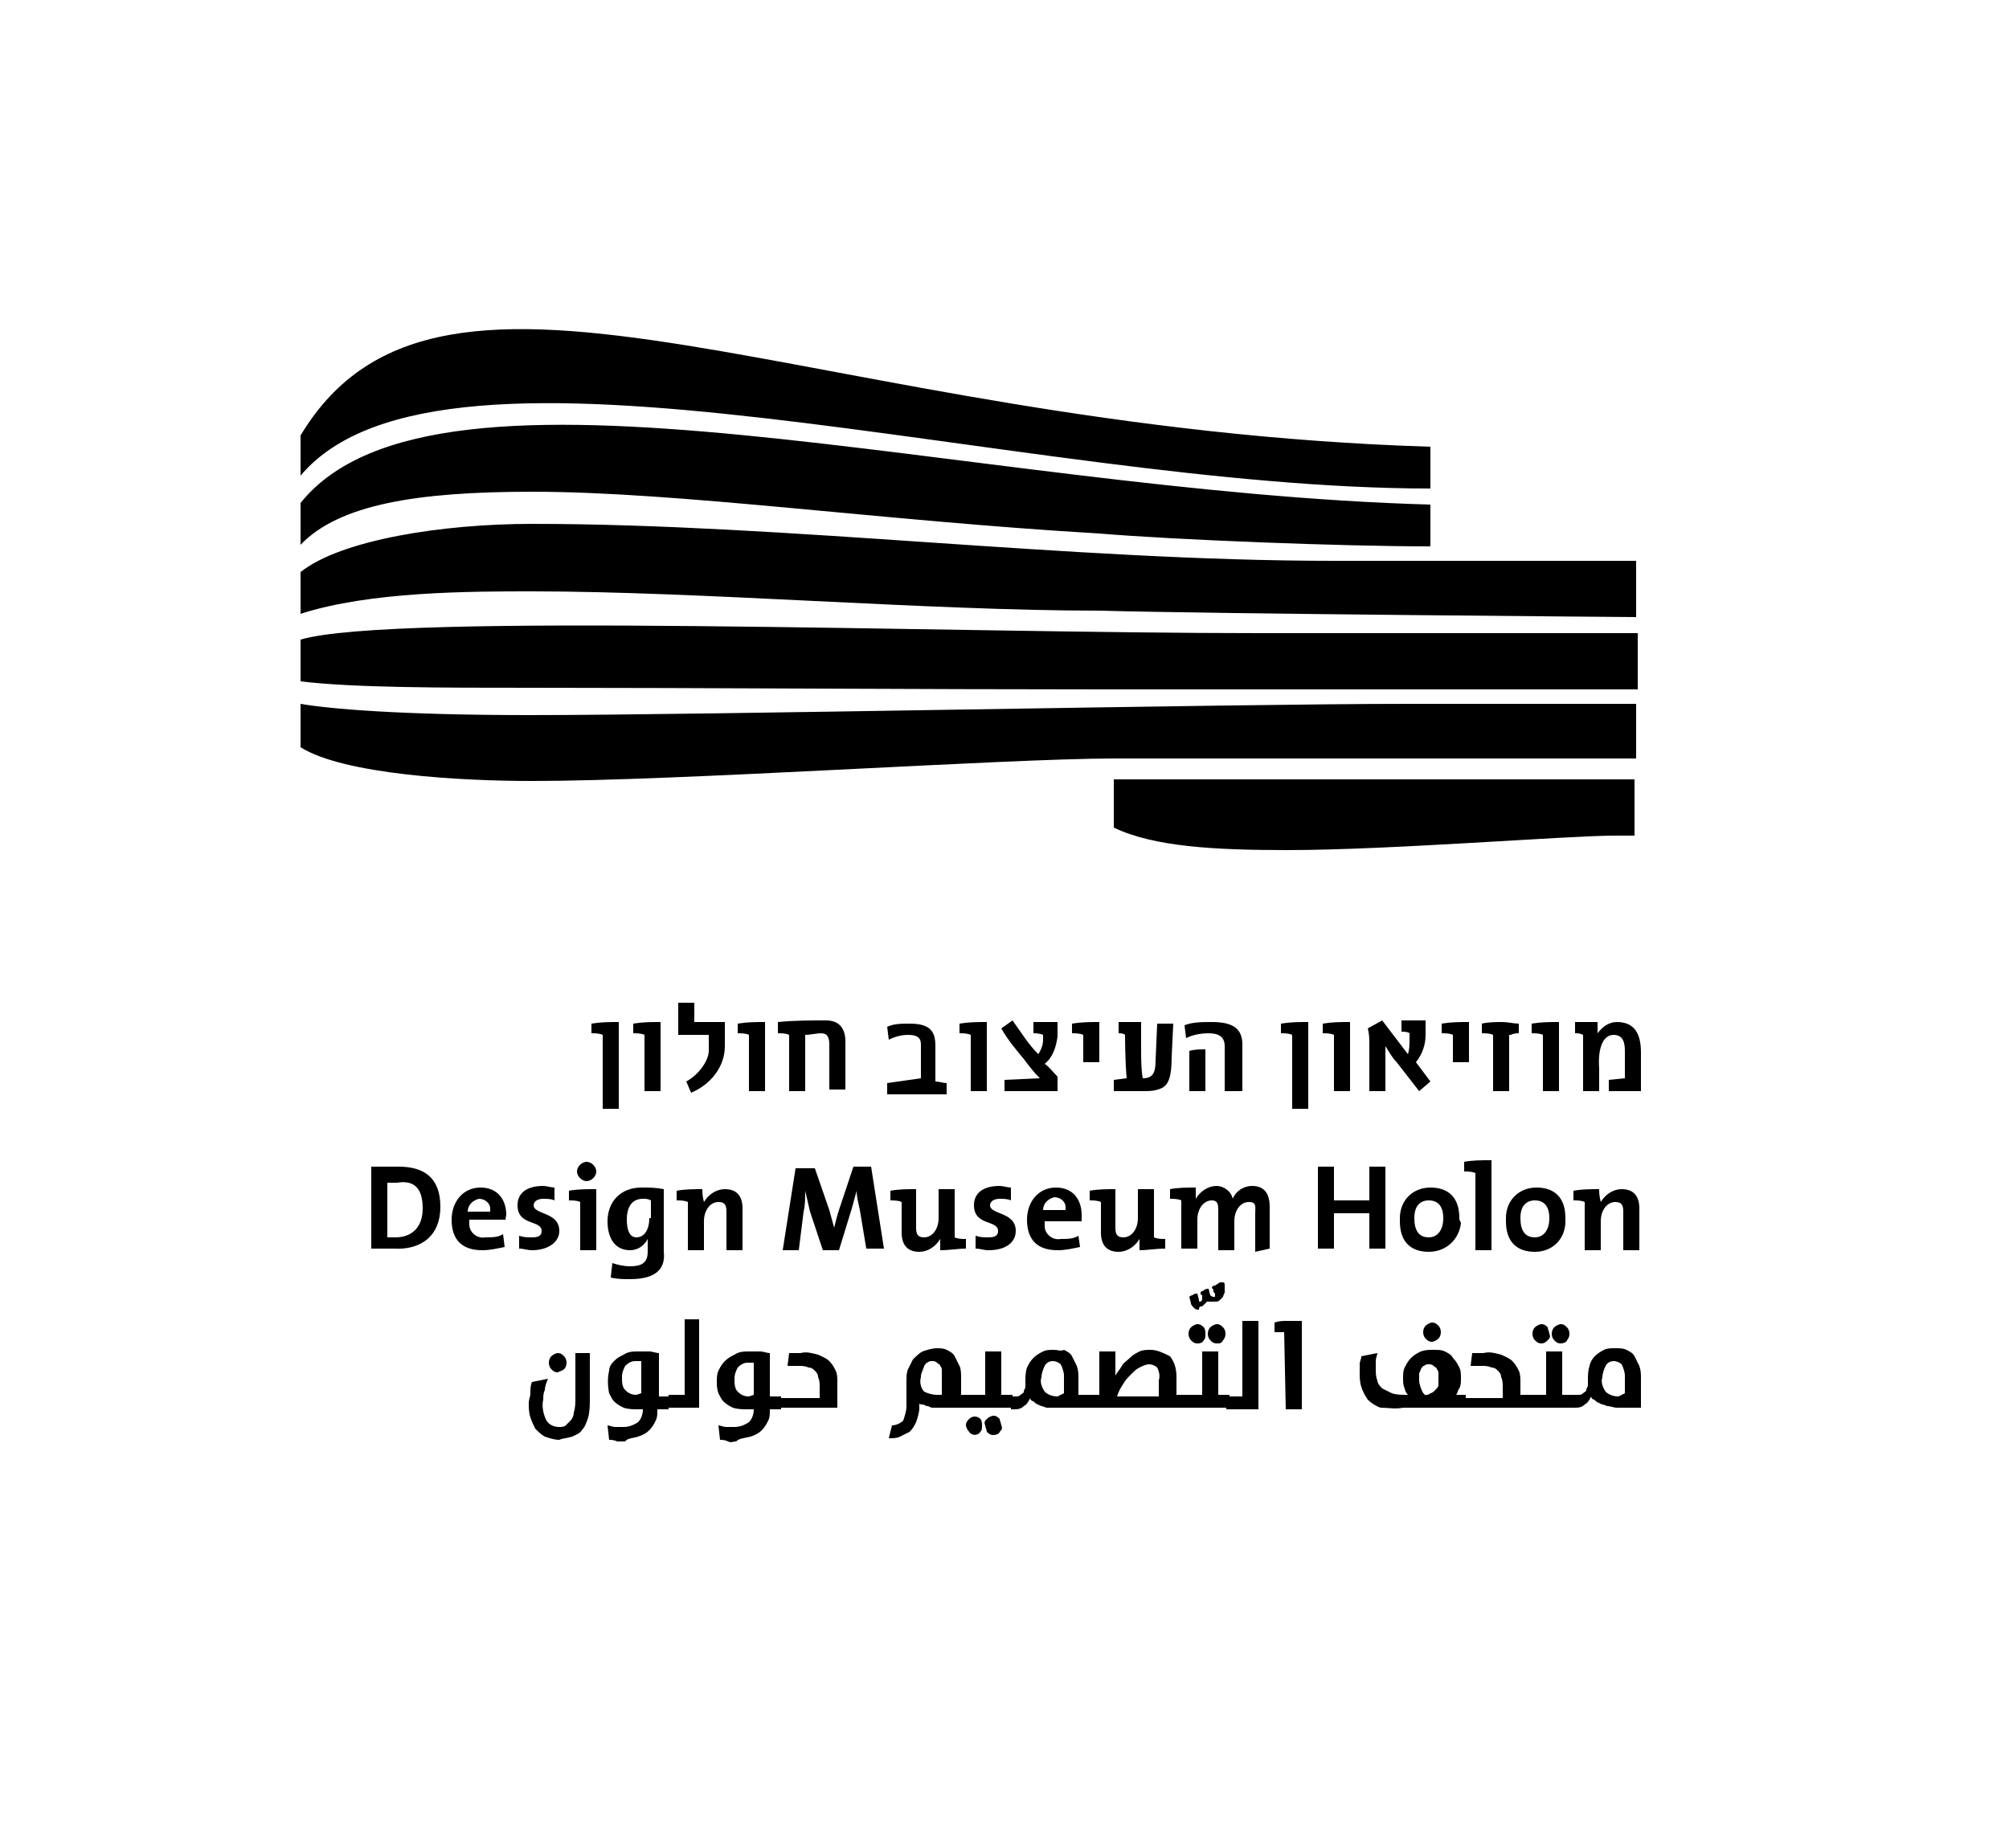
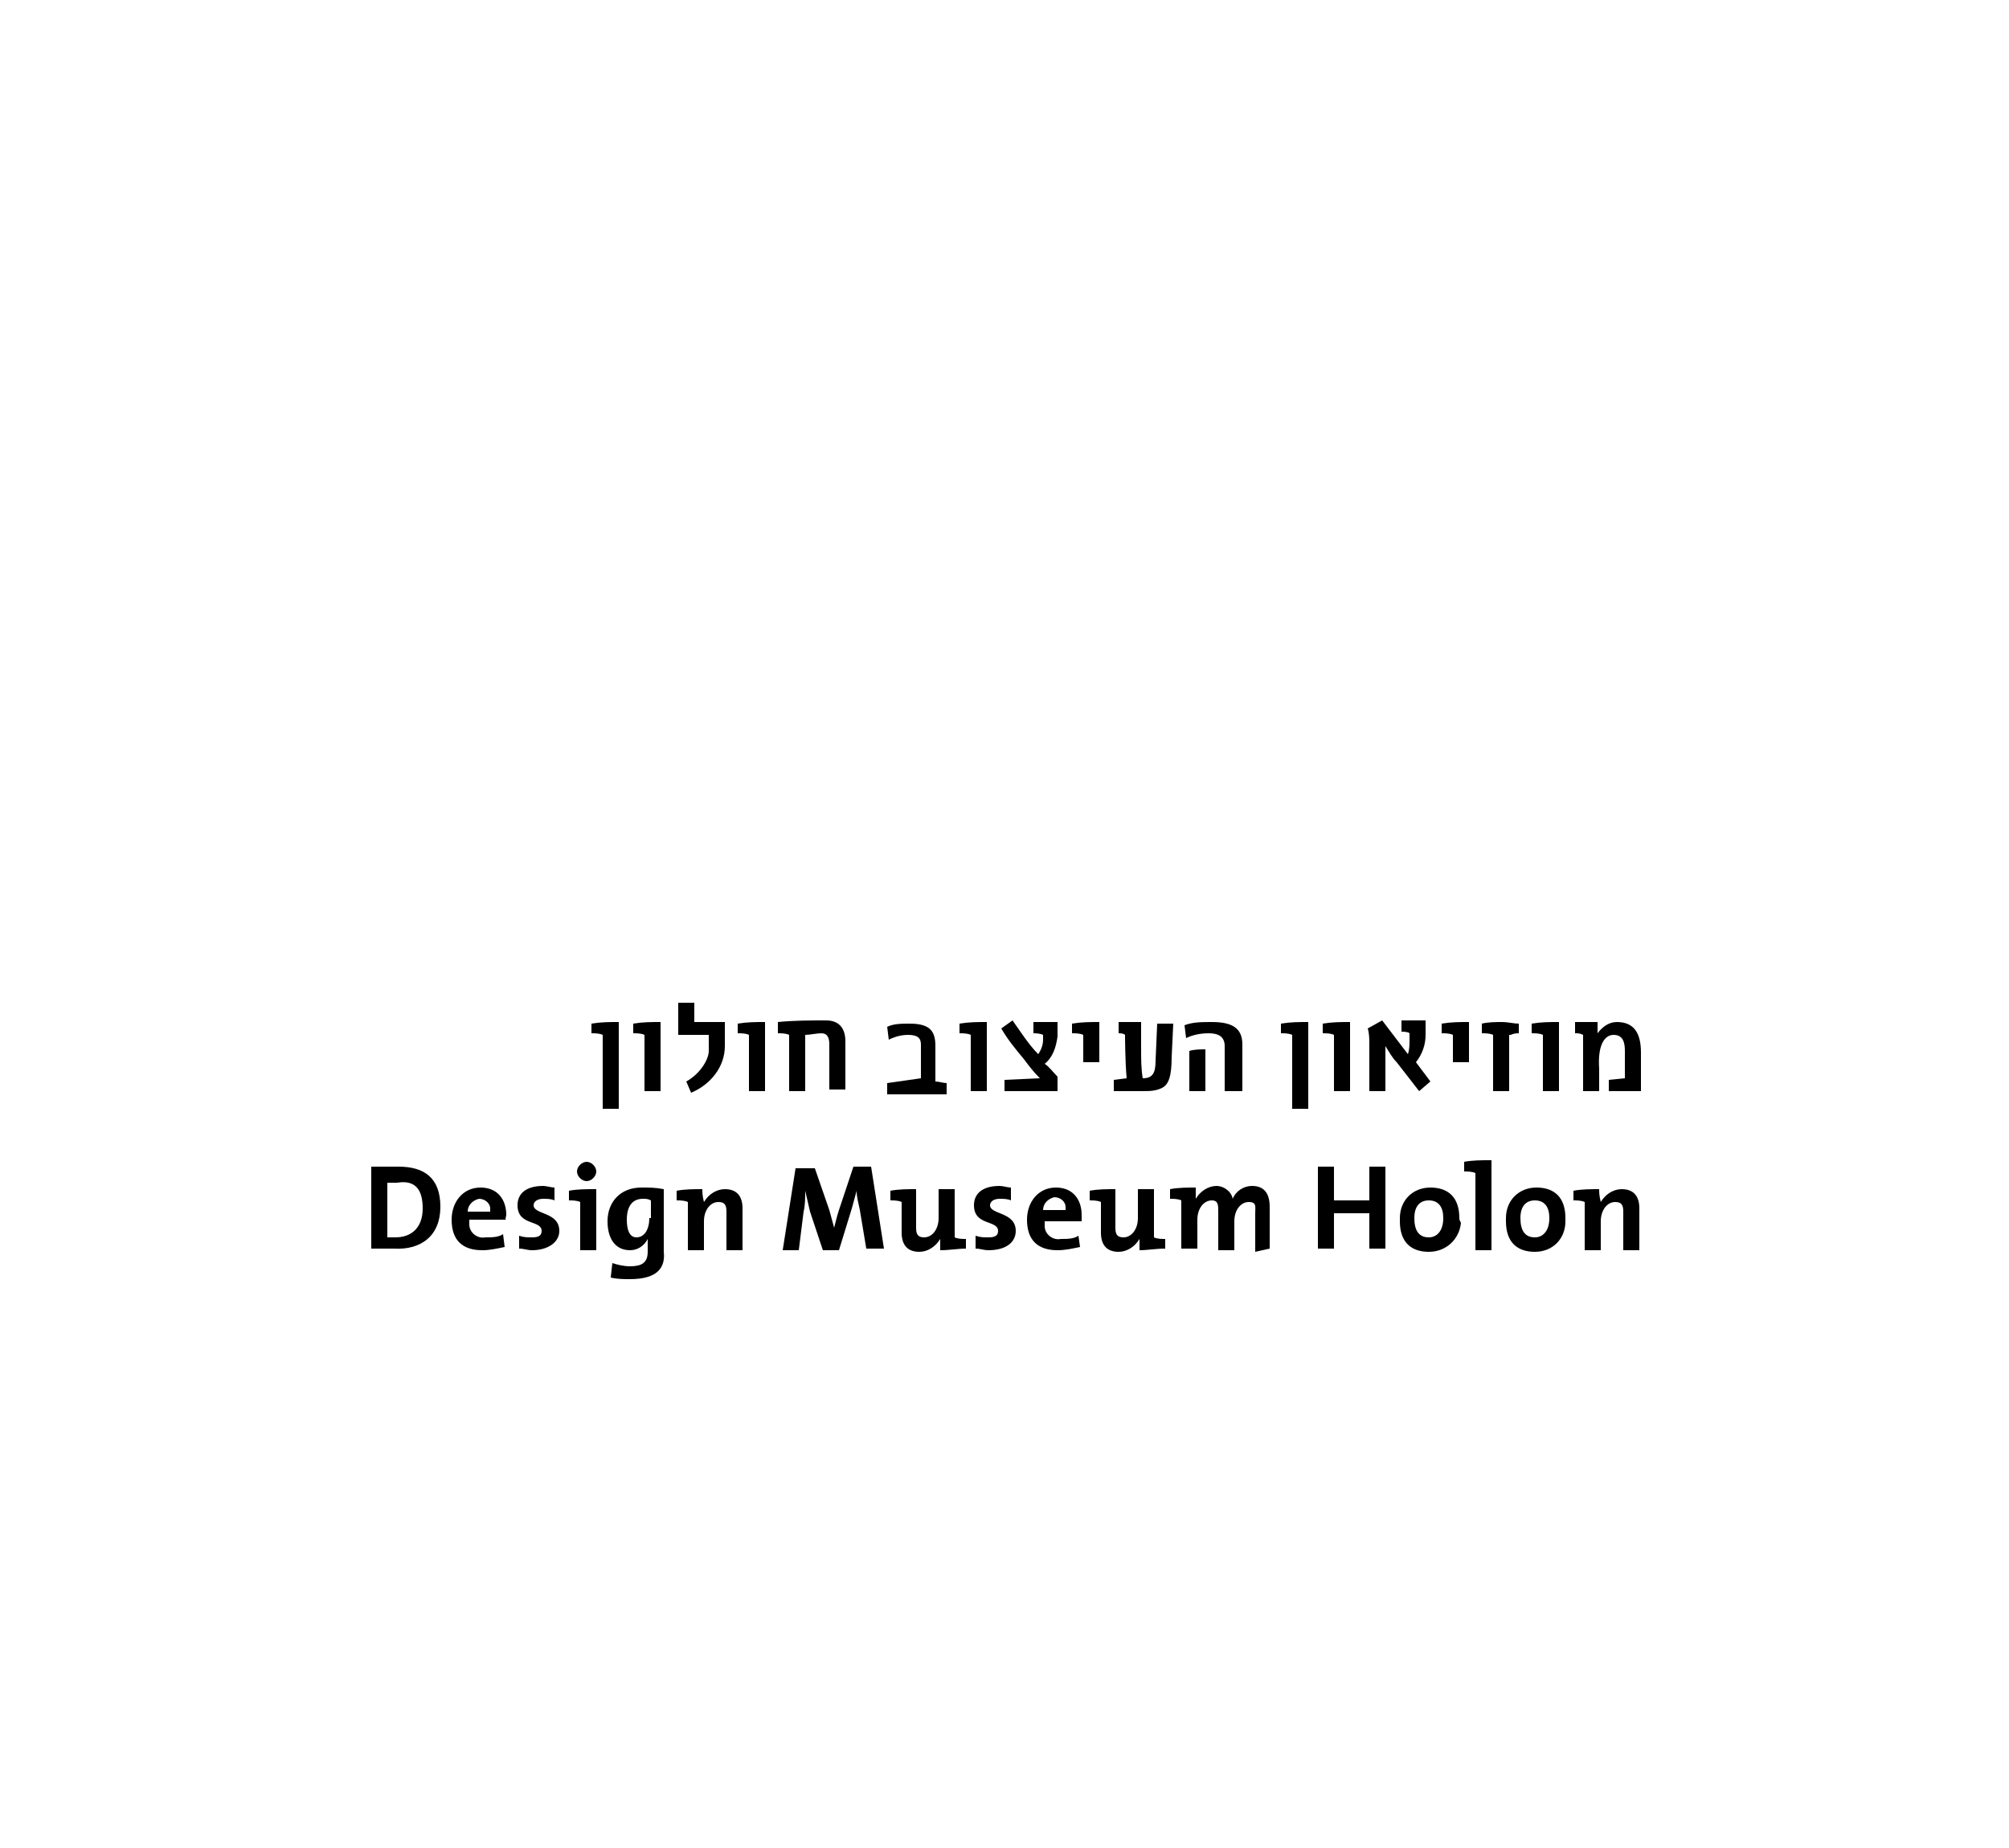
<svg xmlns="http://www.w3.org/2000/svg" version="1.1" id="Layer_1" x="0px" y="0px" viewBox="0 0 125 115" style="enable-background:new 0 0 125 115;" xml:space="preserve">
-   <path d="M101.8,47.3v-3.5H87.5c-11,0-43.7,0.7-54.5,0.7c-8.2,0-12.6-0.4-14.3-0.7v2.7c2.7,1.7,10,2.1,14.4,2.1  c9.2,0,29.5-1.4,36.2-1.4H101.8z M101.8,39.4H78.3c-19.4,0-53.8-1.3-59.6,0.4v2.6c3.3,0.4,8.8,0.4,14.4,0.4  c10.1,0,24.3,0.1,35.4,0.1h33.4V39.4z M68.4,38c7.1,0.2,33.4,0.4,33.4,0.4v-3.5H83c-16.4,0-34.2-2.3-49.9-2.3c-5.6,0-11.9,1-14.4,3  v2.6c4.3-1.4,10.6-1.4,14.4-1.4C43.6,36.8,57.7,38,68.4,38 M89,31.4c-28.9-0.8-61.8-10.7-70.3-0.1v2.6c2.4-2.5,7.2-3.3,14.4-3.3  c9.1,0,21.7,1.8,35.3,2.6C73.2,33.6,83.5,34,89,34V31.4z M89,27.8c-38.6-1.2-61.5-15.4-70.3-0.7v2.5c8.9-10.6,44.7,0.8,70.3,0.8  V27.8z M69.3,48.5v3c2.5,1.2,6.3,1.4,10.8,1.4c6.4,0,17.4-0.9,20.4-0.9h1.2v-3.5L69.3,48.5z" />
  <g>
-     <path d="M100.7,86.9c-0.3,0-0.6-0.1-0.8-0.3c-0.2-0.3-0.3-0.6-0.2-0.9c0-0.2,0.1-0.5,0.2-0.7c0.1-0.2,0.3-0.3,0.5-0.3   c0.2,0,0.4,0.1,0.5,0.2c0.1,0.2,0.2,0.5,0.2,0.7v1.1L100.7,86.9z M97.8,87.6h0.1c0.3,0,0.5,0,0.7-0.2c0.2-0.1,0.3-0.3,0.4-0.5   c0,0.1,0.1,0.2,0.2,0.2c0.1,0.1,0.2,0.2,0.3,0.2c0.1,0.1,0.3,0.1,0.5,0.2c0.2,0,0.4,0.1,0.6,0.1h1.5v-1.8c0-0.3,0-0.5-0.1-0.8   c-0.1-0.2-0.2-0.4-0.3-0.6c-0.1-0.2-0.3-0.3-0.5-0.4c-0.2-0.1-0.4-0.1-0.7-0.1c-0.3,0-0.5,0-0.7,0.1c-0.4,0.2-0.8,0.5-0.9,1   c-0.1,0.3-0.1,0.6-0.1,0.9c0,0.1,0,0.2,0,0.3c0,0.1-0.1,0.2-0.1,0.3c0,0.1-0.1,0.1-0.2,0.2c-0.1,0.1-0.2,0.1-0.3,0.1h-0.3   L97.8,87.6z M96.3,83.4c0.1-0.1,0.2-0.2,0.1-0.4c0-0.1-0.1-0.3-0.1-0.4c-0.1-0.1-0.2-0.2-0.4-0.2c-0.1,0-0.3,0.1-0.4,0.2   c-0.2,0.2-0.2,0.6,0,0.8c0.1,0.1,0.2,0.2,0.4,0.2C96.1,83.6,96.2,83.5,96.3,83.4 M97.5,83.4c0.2-0.2,0.2-0.6,0-0.8   c-0.1-0.1-0.2-0.2-0.4-0.2c-0.1,0-0.3,0.1-0.4,0.2c-0.2,0.2-0.2,0.6,0,0.8c0.1,0.1,0.2,0.2,0.4,0.2C97.3,83.6,97.5,83.5,97.5,83.4    M95.2,87.6h2.7v-0.8h-0.7v-2.7h-1v2.7h-1.1L95.2,87.6z M91,87.6h4.3v-0.8h-0.7V86c0-0.2,0-0.5-0.1-0.7c-0.1-0.2-0.2-0.4-0.4-0.6   c-0.2-0.2-0.5-0.3-0.7-0.4c-0.4-0.1-0.7-0.2-1.1-0.1h-0.4h-0.3l-0.1,0.8c0.1,0,0.2,0,0.3,0h0.4c0.2,0,0.4,0,0.6,0.1   c0.2,0,0.3,0.1,0.4,0.2c0.1,0.1,0.2,0.2,0.2,0.4c0.1,0.2,0.1,0.4,0.1,0.6v0.7H91L91,87.6z M89.5,83.3c0.2-0.2,0.2-0.6,0-0.8   c-0.1-0.1-0.2-0.2-0.4-0.2c-0.1,0-0.3,0.1-0.4,0.2c-0.2,0.2-0.2,0.6,0,0.8c0.1,0.1,0.2,0.2,0.4,0.2C89.2,83.5,89.4,83.4,89.5,83.3    M88.5,86.6c-0.1-0.2-0.2-0.5-0.2-0.7c0-0.1,0-0.3,0-0.4c0-0.1,0.1-0.2,0.1-0.3c0.1-0.1,0.1-0.2,0.2-0.2c0.1-0.1,0.2-0.1,0.3-0.1   c0.1,0,0.2,0,0.3,0.1c0.1,0.1,0.2,0.1,0.2,0.2c0.1,0.1,0.1,0.2,0.1,0.3c0,0.1,0,0.2,0,0.3c0,0.1,0,0.3,0,0.4c0,0.1-0.1,0.2-0.2,0.3   c-0.1,0.1-0.2,0.2-0.3,0.2c-0.1,0.1-0.2,0.1-0.3,0.1C88.8,86.9,88.6,86.8,88.5,86.6 M87.3,87.6h3.9v-0.8h-0.6   c0.1-0.1,0.1-0.3,0.2-0.4c0.1-0.2,0.1-0.4,0.1-0.6c0-0.3,0-0.5-0.1-0.7c-0.1-0.2-0.2-0.4-0.4-0.6c-0.1-0.2-0.3-0.3-0.5-0.4   c-0.2-0.1-0.4-0.1-0.7-0.1c-0.3,0-0.5,0-0.8,0.1c-0.2,0.1-0.4,0.2-0.6,0.4c-0.2,0.2-0.3,0.4-0.4,0.6c-0.1,0.2-0.1,0.4-0.1,0.7   c0,0.2,0,0.4,0.1,0.6c0,0.1,0.1,0.3,0.2,0.4c-0.4,0-0.7,0-1-0.1c-0.2-0.1-0.4-0.2-0.6-0.3c-0.1-0.1-0.3-0.3-0.3-0.5   c-0.1-0.2-0.1-0.5-0.1-0.7c0-0.2,0-0.4,0-0.5c0-0.2,0.1-0.4,0.1-0.5l-1,0.2c0,0.2-0.1,0.3-0.1,0.5c0,0.2,0,0.3,0,0.5   c0,0.3,0,0.6,0.1,0.9c0.1,0.3,0.2,0.5,0.4,0.8c0.2,0.2,0.5,0.4,0.8,0.5C86.4,87.6,86.8,87.7,87.3,87.6 M80,87.7h1v-5.5   c-0.3,0-0.6,0-0.9,0c-0.3,0-0.5,0-0.8,0.1v0.6c0.1,0,0.2,0,0.3,0l0.3,0L80,87.7z M76.3,87.7h2v-5.5h-1v4.7h-1L76.3,87.7z    M74.9,83.4c0.1-0.1,0.1-0.2,0.1-0.4c0-0.1,0-0.3-0.1-0.4c-0.1-0.1-0.2-0.2-0.4-0.2c-0.1,0-0.3,0.1-0.4,0.2c-0.2,0.2-0.2,0.6,0,0.8   c0.1,0.1,0.2,0.2,0.4,0.2C74.6,83.6,74.8,83.6,74.9,83.4 M76.1,83.4c0.2-0.2,0.2-0.6,0-0.8c-0.1-0.1-0.2-0.2-0.4-0.2   c-0.1,0-0.3,0.1-0.4,0.2c-0.2,0.2-0.2,0.6,0,0.8c0.1,0.1,0.2,0.2,0.4,0.2C75.9,83.6,76,83.6,76.1,83.4 M73.7,87.6h2.8v-0.8h-0.7   v-2.7h-1v2.7h-1.1V87.6z M74.7,81.3c0.1,0,0.1,0,0.2-0.1c0,0,0.1-0.1,0.1-0.1l0.1-0.1l0.1,0l0.1,0c0,0,0.1,0,0.1,0   c0.1,0,0.2,0,0.3,0c0.1,0,0.2-0.1,0.2-0.1c0.1-0.1,0.1-0.1,0.2-0.2c0-0.1,0.1-0.2,0.1-0.3c0-0.1,0-0.1,0-0.2c0-0.1,0-0.1,0-0.2   c0-0.1,0-0.2-0.1-0.2l-0.2,0L75.6,80c-0.1,0-0.1,0-0.2,0.1c0,0.1,0.1,0.1,0.1,0.2c0,0.1,0,0.1,0.1,0.2c0,0,0,0.1,0,0.1   c0,0.1,0,0.1,0,0.1c0,0-0.1,0-0.1,0c-0.1,0-0.2-0.1-0.2-0.1l-0.1-0.4c-0.1,0-0.2,0-0.3,0.1l-0.2,0.1c0,0.1,0,0.2,0.1,0.2   c0,0.1,0,0.1,0,0.2c0,0,0,0.1,0,0.1c0,0-0.1,0.1-0.1,0.1c-0.1,0-0.1,0-0.1-0.1l-0.1-0.4c-0.1,0-0.2,0-0.3,0.1   c-0.1,0-0.2,0.1-0.2,0.1l0.1,0.4c0,0.1,0.1,0.2,0.2,0.3c0.1,0.1,0.2,0.1,0.3,0.1C74.6,81.3,74.7,81.3,74.7,81.3 M69.5,86.9   c0.1-0.3,0.2-0.5,0.4-0.8c0.1-0.2,0.3-0.4,0.5-0.6c0.2-0.2,0.3-0.3,0.5-0.4c0.2-0.1,0.4-0.2,0.6-0.2c0.2,0,0.4,0.1,0.5,0.2   c0.1,0.2,0.2,0.5,0.1,0.8v1H69.5z M67.7,87.6h6.2v-0.8h-0.7v-1.1c0-0.5-0.1-0.9-0.4-1.3C72.4,84.2,72,84,71.6,84   c-0.2,0-0.5,0-0.7,0.1c-0.2,0.1-0.4,0.2-0.6,0.4c-0.2,0.2-0.4,0.3-0.5,0.5c-0.1,0.2-0.3,0.4-0.4,0.6c0-0.1,0-0.1,0-0.2   c0-0.1,0-0.2,0-0.3c0-0.1,0-0.2,0-0.4c0-0.2,0-0.3,0-0.6h-1v2.7h-0.9V87.6z M65.8,86.9c-0.3,0-0.6-0.1-0.8-0.3   c-0.2-0.3-0.3-0.6-0.2-0.9c0-0.2,0.1-0.5,0.2-0.7c0.1-0.2,0.3-0.3,0.5-0.3c0.2,0,0.4,0.1,0.5,0.2c0.1,0.2,0.2,0.5,0.2,0.7v1.1   L65.8,86.9z M65.6,87.6h2.2v-0.8h-0.7v-1c0-0.3,0-0.5-0.1-0.8c-0.1-0.2-0.2-0.4-0.3-0.6c-0.1-0.2-0.3-0.3-0.5-0.4   C66,84.1,65.8,84,65.6,84c-0.3,0-0.5,0-0.7,0.1c-0.2,0.1-0.4,0.2-0.6,0.4c-0.2,0.2-0.3,0.4-0.4,0.6c-0.1,0.3-0.1,0.6-0.1,0.9   c0,0.1,0,0.2,0,0.3c0,0.1-0.1,0.2-0.1,0.3c0,0.1-0.1,0.1-0.2,0.2c-0.1,0.1-0.2,0.1-0.3,0.1h-0.3v0.8H63c0.3,0,0.5,0,0.7-0.2   c0.2-0.1,0.3-0.3,0.4-0.5c0,0.1,0.1,0.2,0.2,0.2c0.1,0.1,0.2,0.2,0.3,0.2c0.1,0.1,0.3,0.1,0.5,0.2C65.2,87.6,65.4,87.6,65.6,87.6    M61,89.1c0.1-0.1,0.1-0.2,0.1-0.4c0-0.1,0-0.3-0.1-0.4c-0.2-0.2-0.5-0.2-0.7,0c0,0,0,0,0,0c-0.1,0.1-0.2,0.2-0.2,0.4   c0,0.1,0.1,0.3,0.2,0.4C60.4,89.3,60.8,89.4,61,89.1C61,89.2,61,89.1,61,89.1 M62.2,89.1c0.1-0.1,0.2-0.2,0.1-0.4   c0-0.1-0.1-0.3-0.1-0.4c-0.1-0.1-0.2-0.2-0.4-0.2c-0.1,0-0.3,0.1-0.4,0.2c-0.1,0.1-0.2,0.2-0.1,0.4c0,0.1,0.1,0.3,0.1,0.4   c0.1,0.1,0.2,0.2,0.4,0.2C62,89.3,62.2,89.2,62.2,89.1 M60.2,87.6H63v-0.8h-0.7v-2.7h-1v2.7h-1.1L60.2,87.6z M58.3,86.8   c-0.3,0-0.6-0.1-0.8-0.2c-0.2-0.2-0.3-0.6-0.2-0.9c0-0.1,0-0.2,0.1-0.4c0-0.1,0.1-0.2,0.1-0.3c0.1-0.1,0.1-0.2,0.2-0.2   c0.1-0.1,0.2-0.1,0.3-0.1c0.1,0,0.2,0,0.3,0.1c0.1,0.1,0.2,0.1,0.2,0.2c0.1,0.1,0.1,0.2,0.1,0.3c0,0.1,0,0.2,0,0.4v1.1L58.3,86.8z    M55.3,89.5c0.3,0,0.5,0,0.7-0.1c0.2-0.1,0.4-0.2,0.6-0.3c0.2-0.2,0.3-0.4,0.4-0.6c0.1-0.3,0.2-0.6,0.2-0.9c0,0,0-0.1,0-0.1   c0,0,0-0.1,0-0.1c0,0,0-0.1,0-0.1c0,0.1,0.1,0.1,0.2,0.1c0.1,0,0.2,0.1,0.3,0.1c0.1,0,0.2,0.1,0.3,0.1c0.1,0,0.2,0,0.3,0h2.2v-0.8   h-0.7v-1c0-0.3,0-0.6-0.1-0.8c-0.1-0.2-0.2-0.4-0.3-0.6c-0.1-0.2-0.3-0.3-0.5-0.4c-0.2-0.1-0.4-0.1-0.6-0.1c-0.3,0-0.6,0.1-0.9,0.2   c-0.2,0.1-0.4,0.3-0.6,0.5c-0.1,0.2-0.2,0.4-0.3,0.6c-0.1,0.2-0.1,0.5-0.1,0.7v1.6c0,0.3-0.1,0.6-0.2,0.9c-0.2,0.2-0.5,0.3-0.7,0.3   L55.3,89.5z M48.5,87.6h3.6V86c0-0.2,0-0.5-0.1-0.7c-0.1-0.2-0.2-0.4-0.4-0.6c-0.2-0.2-0.5-0.3-0.7-0.4c-0.4-0.1-0.7-0.2-1.1-0.1   h-0.4h-0.3L49,85c0.1,0,0.2,0,0.3,0h0.4c0.2,0,0.4,0,0.6,0.1c0.2,0,0.3,0.1,0.4,0.2c0.1,0.1,0.2,0.2,0.2,0.4   c0.1,0.2,0.1,0.4,0.1,0.6v0.7h-2.6L48.5,87.6z M46.6,86.9c-0.3,0-0.5-0.1-0.7-0.3c-0.2-0.2-0.2-0.5-0.2-0.8c0-0.3,0.1-0.5,0.2-0.7   c0.2-0.2,0.4-0.3,0.6-0.3h0.2c0.1,0,0.2,0,0.2,0v2L46.6,86.9z M46.7,89.4c0.3-0.1,0.5-0.2,0.7-0.4c0.2-0.2,0.3-0.4,0.4-0.6   c0.1-0.2,0.1-0.4,0.1-0.7h0.7v-0.8h-0.7v-2.7c-0.2,0-0.4-0.1-0.6-0.1c-0.2,0-0.4,0-0.7,0c-0.3,0-0.6,0-0.9,0.2   c-0.2,0.1-0.4,0.2-0.6,0.4c-0.2,0.2-0.3,0.4-0.4,0.6c-0.1,0.2-0.1,0.5-0.1,0.7c0,0.2,0,0.4,0.1,0.7c0.1,0.2,0.2,0.4,0.3,0.5   c0.2,0.2,0.4,0.3,0.6,0.4c0.3,0.1,0.6,0.1,0.9,0.1h0.4c0,0.3-0.1,0.6-0.3,0.8c-0.3,0.2-0.6,0.3-0.9,0.3c-0.2,0-0.4,0-0.5,0   c-0.2,0-0.4-0.1-0.5-0.1l0.1,0.9c0.1,0,0.3,0,0.5,0.1s0.3,0,0.5,0C46,89.5,46.3,89.5,46.7,89.4 M41.5,87.6h2v-5.5h-0.9v4.7h-1   L41.5,87.6z M39.6,86.8c-0.3,0-0.5-0.1-0.7-0.3c-0.2-0.2-0.2-0.5-0.2-0.8c0-0.3,0.1-0.5,0.2-0.7c0.2-0.2,0.4-0.3,0.6-0.3h0.2   c0.1,0,0.2,0,0.2,0v2L39.6,86.8z M39.7,89.4c0.3-0.1,0.5-0.2,0.7-0.4c0.2-0.2,0.3-0.4,0.4-0.6c0.1-0.2,0.1-0.4,0.1-0.7h0.7v-0.8H41   v-2.7c-0.2,0-0.4-0.1-0.6-0.1c-0.2,0-0.4,0-0.7,0c-0.3,0-0.6,0-0.9,0.2c-0.2,0.1-0.4,0.2-0.6,0.4c-0.2,0.2-0.3,0.4-0.3,0.6   c-0.1,0.4-0.1,0.9,0,1.4c0.1,0.2,0.2,0.4,0.3,0.5c0.2,0.2,0.4,0.3,0.6,0.4c0.3,0.1,0.6,0.1,0.9,0.1H40c0,0.3-0.1,0.6-0.3,0.8   c-0.3,0.2-0.6,0.3-0.9,0.3c-0.2,0-0.4,0-0.5,0c-0.2,0-0.4-0.1-0.5-0.1l0.1,0.9c0.1,0,0.3,0,0.5,0.1c0.2,0,0.3,0,0.5,0   C39,89.5,39.4,89.5,39.7,89.4 M35.1,85.2c0.2-0.2,0.2-0.6,0-0.8c0,0,0,0,0,0c-0.1-0.1-0.2-0.2-0.4-0.2c-0.1,0-0.3,0.1-0.4,0.2   c-0.2,0.2-0.2,0.6,0,0.8c0.1,0.1,0.2,0.2,0.4,0.2C34.9,85.3,35,85.3,35.1,85.2 M35.6,89.4c0.2-0.1,0.5-0.2,0.6-0.4   c0.2-0.2,0.3-0.5,0.4-0.8c0.1-0.4,0.1-0.8,0.1-1.2v-2.8h-0.9V87c0,0.3,0,0.6-0.1,0.9c0,0.2-0.1,0.4-0.2,0.5   c-0.1,0.1-0.2,0.2-0.3,0.3c-0.1,0.1-0.3,0.1-0.4,0.1c-0.3,0-0.6-0.1-0.8-0.4c-0.2-0.4-0.3-0.9-0.2-1.3c0-0.2,0-0.4,0.1-0.6   c0-0.2,0.1-0.5,0.2-0.7l-1,0.2c-0.1,0.2-0.1,0.5-0.1,0.7c0,0.2-0.1,0.4-0.1,0.6c0,0.3,0,0.6,0.1,0.9c0.1,0.3,0.2,0.5,0.3,0.7   c0.2,0.2,0.4,0.4,0.6,0.5c0.3,0.1,0.6,0.2,0.9,0.2C35,89.5,35.3,89.5,35.6,89.4" />
    <path d="M99.5,74c-0.5,0-1.1,0-1.6,0.1v0.6c0.2,0,0.5,0,0.7,0.1v3h1v-1.8c0-0.7,0.4-1.2,0.9-1.2c0.4,0,0.5,0.2,0.5,0.6v2.4h1v-2.6   c0-0.7-0.3-1.2-1.1-1.2c-0.5,0-1,0.3-1.3,0.8l0,0C99.5,74.4,99.5,74.2,99.5,74 M96.4,75.8c0,0.8-0.4,1.2-0.9,1.2   c-0.6,0-0.9-0.4-0.9-1.2c0-0.8,0.4-1.1,0.9-1.1C96.1,74.7,96.4,75.1,96.4,75.8 M97.4,75.8c0-1.3-0.7-1.9-1.8-1.9   c-1.1,0-1.9,0.8-1.9,1.9c0,0.1,0,0.1,0,0.2c0,1.3,0.7,1.9,1.8,1.9c1.1,0,1.9-0.8,1.9-1.9C97.4,75.9,97.4,75.8,97.4,75.8 M92.7,72.2   c-0.5,0-1.1,0-1.6,0.1v0.6c0.2,0,0.5,0,0.7,0.1v4.8h1V72.2z M89.8,75.8c0,0.8-0.4,1.2-0.9,1.2c-0.6,0-0.9-0.4-0.9-1.2   c0-0.8,0.4-1.1,0.9-1.1C89.5,74.7,89.8,75.1,89.8,75.8 M90.8,75.8c0-1.3-0.7-1.9-1.8-1.9c-1.1,0-1.9,0.8-1.9,1.9c0,0.1,0,0.1,0,0.2   c0,1.3,0.7,1.9,1.8,1.9c1.1,0,1.9-0.8,2-1.8C90.8,75.9,90.8,75.9,90.8,75.8 M86.2,77.7v-5.1h-1v2.1H83v-2.1h-1v5.1h1v-2.2h2.2v2.2   L86.2,77.7z M79,77.7v-2.6c0-0.9-0.4-1.3-1.1-1.3c-0.5,0-1,0.3-1.2,0.8c-0.1-0.5-0.6-0.8-1-0.8c-0.5,0-1,0.3-1.3,0.8l0,0   c0-0.2,0-0.5,0-0.7c-0.5,0-1.1,0-1.6,0.1v0.6c0.2,0,0.5,0,0.7,0.1v3h1v-1.8c0-0.7,0.4-1.2,0.9-1.2c0.4,0,0.4,0.3,0.4,0.7v2.4h1   v-1.8c0-0.7,0.4-1.2,0.9-1.2s0.4,0.3,0.4,0.7v2.4L79,77.7z M72.5,77.7v-0.6c-0.2,0-0.5,0-0.7-0.1v-3h-1v1.8c0,0.7-0.4,1.2-0.9,1.2   c-0.4,0-0.5-0.2-0.5-0.6V74c-0.5,0-1.1,0-1.6,0.1v0.6c0.2,0,0.5,0,0.7,0.1v1.9c0,0.7,0.3,1.2,1.1,1.2c0.5,0,1-0.3,1.3-0.8l0,0   c0,0.2,0,0.5,0,0.7C71.4,77.8,71.9,77.7,72.5,77.7 M66.3,75.3h-1.4c0-0.4,0.3-0.7,0.7-0.8c0.4,0,0.7,0.3,0.7,0.6   C66.3,75.3,66.3,75.3,66.3,75.3 M67.3,75.6c0-0.9-0.5-1.7-1.6-1.7c-1.1,0-1.8,0.9-1.8,2c0,1.3,0.7,1.9,1.9,1.9   c0.5,0,0.9-0.1,1.4-0.2l-0.1-0.7c-0.3,0.2-0.7,0.2-1.1,0.2c-0.5,0.1-1-0.3-1-0.8c0-0.1,0-0.2,0-0.3h2.3   C67.3,75.9,67.3,75.7,67.3,75.6 M63.2,76.6c0-1.2-1.6-1-1.6-1.6c0-0.2,0.2-0.4,0.6-0.4c0.2,0,0.5,0,0.7,0.1l0-0.8   c-0.2,0-0.5-0.1-0.7-0.1c-1.1,0-1.6,0.5-1.6,1.2c0,1.3,1.5,0.9,1.5,1.6c0,0.3-0.2,0.4-0.6,0.4c-0.3,0-0.5,0-0.8-0.1l0,0.8   c0.3,0,0.5,0.1,0.8,0.1C62.6,77.8,63.2,77.3,63.2,76.6 M60.1,77.7v-0.6c-0.2,0-0.5,0-0.7-0.1v-3h-1v1.8c0,0.7-0.4,1.2-0.9,1.2   c-0.4,0-0.5-0.2-0.5-0.6V74c-0.5,0-1.1,0-1.6,0.1v0.6c0.2,0,0.5,0,0.7,0.1v1.9c0,0.7,0.3,1.2,1.1,1.2c0.5,0,1-0.3,1.3-0.8l0,0   c0,0.2,0,0.5,0,0.7C59.1,77.8,59.6,77.7,60.1,77.7 M55,77.7l-0.8-5.1h-1.1l-0.9,2.7c-0.1,0.3-0.2,0.7-0.3,1.1l0,0   c-0.1-0.4-0.2-0.7-0.3-1.1l-0.9-2.6h-1.2l-0.8,5.1h1l0.3-2.4c0.1-0.4,0.1-0.9,0.1-1.3l0,0c0.1,0.4,0.2,0.9,0.3,1.3l0.8,2.4h1   l0.8-2.6c0.1-0.4,0.2-0.7,0.3-1.1l0,0c0,0.4,0.1,0.7,0.2,1.2l0.4,2.4L55,77.7z M43.7,74c-0.5,0-1.1,0-1.6,0.1v0.6   c0.2,0,0.5,0,0.7,0.1v3h1v-1.8c0-0.7,0.4-1.2,0.9-1.2c0.4,0,0.5,0.2,0.5,0.6v2.4h1v-2.6c0-0.7-0.3-1.2-1.1-1.2   c-0.5,0-1,0.3-1.3,0.8l0,0C43.7,74.4,43.7,74.2,43.7,74 M40.4,75.8c0,0.7-0.3,1.2-0.8,1.2c-0.4,0-0.6-0.4-0.6-1.1   c0-0.9,0.4-1.3,1-1.3c0.2,0,0.3,0,0.5,0.1V75.8z M41.3,77.9V74c-0.5-0.1-0.9-0.1-1.4-0.1c-1.3,0-2.1,0.9-2.1,2.1   c0,1.1,0.5,1.8,1.4,1.8c0.5,0,0.9-0.3,1.1-0.7l0,0c0,0.2,0,0.4,0,0.6v0.2c0,0.7-0.4,0.9-1.1,0.9c-0.4,0-0.8-0.1-1.1-0.2l-0.1,0.9   c0.4,0.1,0.8,0.1,1.2,0.1C41,79.6,41.4,78.8,41.3,77.9 M37,74c-0.5,0-1.1,0-1.6,0.1v0.6c0.2,0,0.5,0,0.7,0.1v3h1V74z M37.1,72.9   c0-0.3-0.3-0.6-0.6-0.6c-0.3,0-0.6,0.3-0.6,0.6c0,0.3,0.3,0.6,0.6,0.6c0,0,0,0,0,0C36.8,73.5,37.1,73.2,37.1,72.9   C37.1,72.9,37.1,72.9,37.1,72.9 M34.8,76.6c0-1.2-1.6-1-1.6-1.6c0-0.2,0.2-0.4,0.6-0.4c0.2,0,0.5,0,0.7,0.1l0-0.8   c-0.2,0-0.5-0.1-0.7-0.1c-1.1,0-1.6,0.5-1.6,1.2c0,1.3,1.5,0.9,1.5,1.6c0,0.3-0.2,0.4-0.6,0.4c-0.3,0-0.5,0-0.8-0.1l0,0.8   c0.3,0,0.5,0.1,0.8,0.1C34.1,77.8,34.8,77.3,34.8,76.6 M30.5,75.4h-1.4c0-0.4,0.3-0.7,0.7-0.8c0.4,0,0.7,0.3,0.7,0.6   C30.5,75.3,30.5,75.3,30.5,75.4 M31.5,75.6c0-0.9-0.5-1.7-1.6-1.7s-1.8,0.9-1.8,2c0,1.3,0.7,1.9,1.9,1.9c0.5,0,0.9-0.1,1.4-0.2   l-0.1-0.8c-0.3,0.2-0.7,0.2-1.1,0.2c-0.5,0.1-1-0.3-1-0.8c0-0.1,0-0.2,0-0.3h2.3C31.4,75.9,31.5,75.7,31.5,75.6 M26.3,75.2   c0,1.2-0.7,1.8-1.7,1.8c-0.2,0-0.4,0-0.5,0v-3.4c0.2,0,0.4,0,0.6,0C25.9,73.4,26.3,74.1,26.3,75.2 M27.4,75.1c0-1.8-1-2.5-2.6-2.5   c-0.6,0-1.3,0-1.7,0v5.1c0.4,0,0.9,0,1.4,0C26.2,77.8,27.4,76.9,27.4,75.1" />
    <path d="M100.4,64.4c0.6,0,0.7,0.5,0.7,1v1.7l-1,0.1v0.7h2v-2.4c0-1.3-0.5-1.9-1.5-1.9c-0.5,0-0.9,0.3-1.2,0.7h0l0-0.7   c-0.5,0-0.9,0-1.4,0v0.7c0.2,0,0.3,0,0.5,0.1c0,0,0,1,0,1.6v1.9h1v-1.4C99.4,65.1,99.8,64.4,100.4,64.4 M97,63.6   c-0.6,0-1.1,0-1.7,0.1v0.6c0.2,0,0.5,0,0.7,0.1v3.5h1L97,63.6z M94,64.4c0.2-0.1,0.4-0.1,0.5-0.1v-0.6c-0.3,0-0.7-0.1-1-0.1   c-0.4,0-0.9,0-1.3,0.1v0.6c0.2,0,0.5,0,0.7,0.1v3.5h1V64.4z M91.4,63.6c-0.6,0-1.1,0-1.7,0.1v0.6c0.2,0,0.5,0,0.7,0.1v1.7h1   L91.4,63.6z M86.2,65.1c0.2,0.3,0.4,0.7,0.7,1l1.4,1.8l0.7-0.6l-0.9-1.2c0.4-0.5,0.6-1.1,0.6-1.7v-0.9c-0.5,0-1,0-1.5,0v0.7   c0.1,0,0.4,0,0.5,0.1v0.4c0,0.3,0,0.6-0.1,0.9L86,63.5L85.1,64c0.1,0.3,0.1,0.7,0.1,1v2.9h1v-1.6C86.2,66,86.2,65.5,86.2,65.1   L86.2,65.1z M84,63.6c-0.6,0-1.1,0-1.7,0.1v0.6c0.2,0,0.5,0,0.7,0.1v3.5h1L84,63.6z M81.4,63.6c-0.6,0-1.1,0-1.7,0.1v0.6   c0.2,0,0.5,0,0.7,0.1V69h1L81.4,63.6z M76.2,67.9v-2.8c0-0.6-0.4-0.8-1-0.8c-0.5,0-1,0.1-1.4,0.3l-0.1-0.8c0.5-0.2,1.1-0.2,1.7-0.2   c1.3,0,1.9,0.4,1.9,1.4v2.9L76.2,67.9z M74,67.9h1v-2.6c-0.3,0-0.7,0-1,0.1L74,67.9z M69.3,67.2v0.7h1.8c0.4,0,0.8,0,1.2-0.2   c0.4-0.2,0.6-0.7,0.6-1.9l0.1-2.1h-1L71.9,66c0,0.8-0.2,1.1-0.8,1.1h0C71,66.5,71,65.9,71,65.2v-1.6c-0.5,0-0.9,0-1.4,0v0.7   c0.1,0,0.3,0,0.4,0.1c0,0,0,1.6,0.1,2.7L69.3,67.2z M68.4,63.6c-0.6,0-1.1,0-1.7,0.1v0.6c0.2,0,0.5,0,0.7,0.1v1.7h1L68.4,63.6z    M64.7,67.1l-2.2,0.1v0.7h3.3V67c-0.3-0.3-0.5-0.6-0.8-0.8c0.5-0.4,0.7-1,0.8-1.7v-0.9c-0.5,0-1,0-1.5,0v0.7c0.1,0,0.4,0,0.6,0.1   v0.3c0,0.3-0.1,0.6-0.3,0.9C64,65,63.5,64.2,63,63.5L62.3,64c0.4,0.7,0.9,1.3,1.4,1.9C64,66.3,64.3,66.7,64.7,67.1L64.7,67.1z    M61.4,63.6c-0.6,0-1.1,0-1.7,0.1v0.6c0.2,0,0.5,0,0.7,0.1v3.5h1L61.4,63.6z M57.3,67.1v-2.1c0-0.4-0.2-0.6-0.8-0.6   c-0.4,0-0.8,0.1-1.2,0.3l-0.1-0.8c0.4-0.2,0.9-0.2,1.4-0.2c1.3,0,1.6,0.5,1.6,1.4v2.2c0.2,0,0.5,0.1,0.7,0.1v0.7h-3.7v-0.7   L57.3,67.1z M49.1,67.9h1v-3.5c0.3,0,0.7-0.1,1-0.1c0.4,0,0.5,0.3,0.5,0.7v2.8h1v-3c0-0.7-0.3-1.3-1.2-1.3c-1,0-2,0-3,0.1v0.7   c0.2,0,0.5,0,0.7,0.1L49.1,67.9z M47.6,63.6c-0.6,0-1.1,0-1.7,0.1v0.6c0.2,0,0.5,0,0.7,0.1v3.5h1L47.6,63.6z M45.1,65.1   c0,1.3-0.9,2.4-2.1,2.9l-0.3-0.7c0.9-0.5,1.4-1.4,1.4-1.9v-1h-1.9v-2h1v1.2h1.9V65.1z M41.1,63.6c-0.6,0-1.1,0-1.7,0.1v0.6   c0.2,0,0.5,0,0.7,0.1v3.5h1L41.1,63.6z M38.5,63.6c-0.6,0-1.1,0-1.7,0.1v0.6c0.2,0,0.5,0,0.7,0.1V69h1L38.5,63.6z" />
  </g>
</svg>